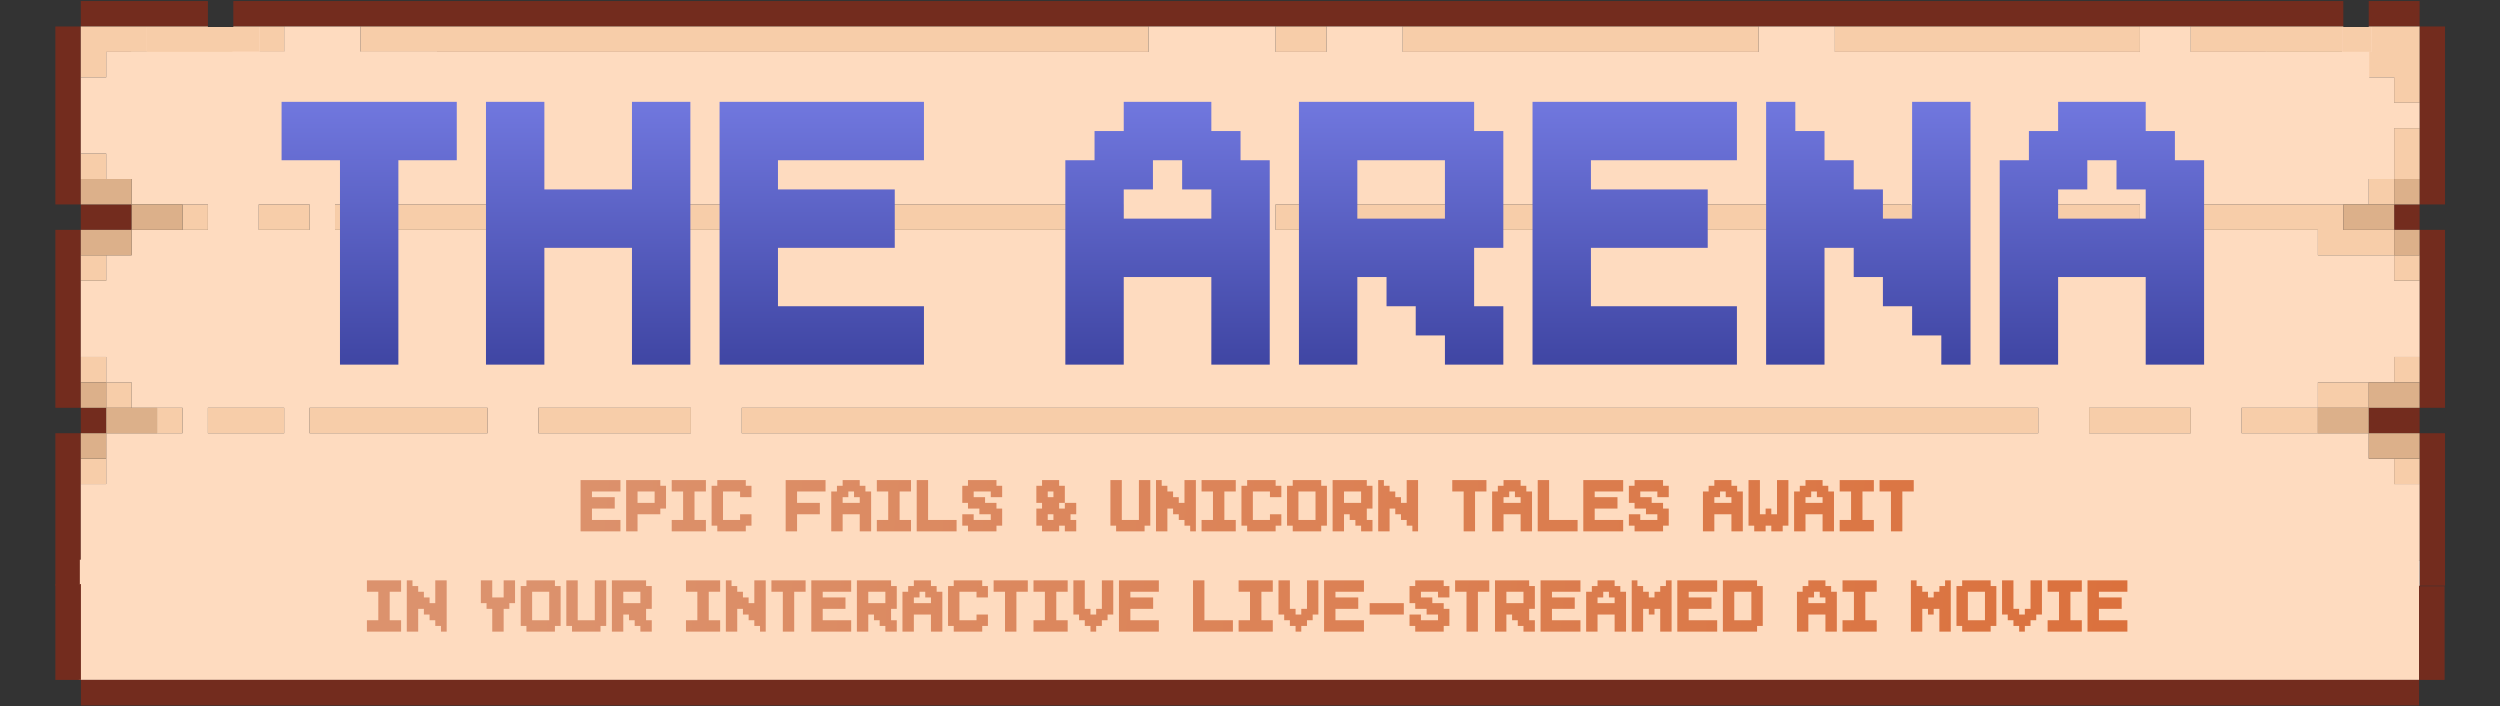
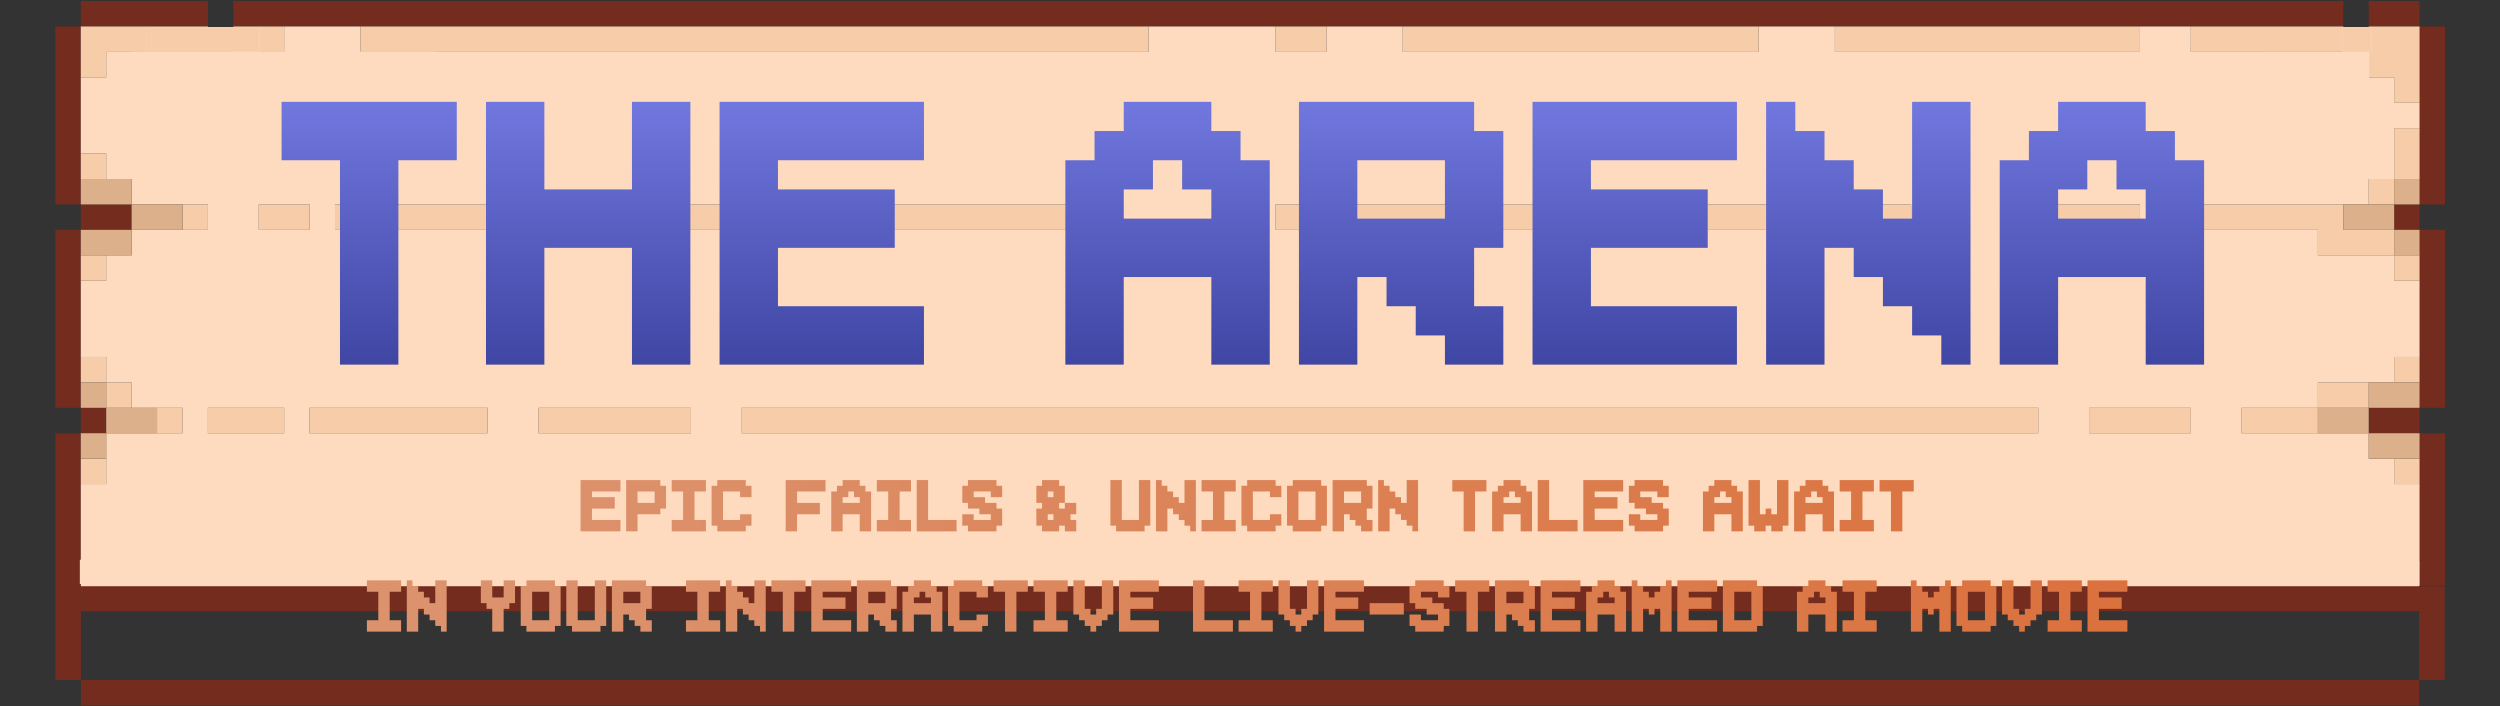
<svg xmlns="http://www.w3.org/2000/svg" width="1097" height="310" viewBox="0 0 1097 310" fill="none">
  <rect x="0" y="0" width="1097" height="310" fill="#333333" stroke="none" />
  <path d="M35.45 6.041H91.225ZM102.38 6.041H1028.25ZM1039.4 6.041H1061.71ZM24.295 17.196H35.45ZM1061.71 17.196H1072.87ZM24.295 28.351H35.45ZM1061.71 28.351H1072.87ZM24.295 39.506H35.45ZM1061.71 39.506H1072.87ZM24.295 50.661H35.45ZM1061.71 50.661H1072.87ZM24.295 61.816H35.45ZM1061.71 61.816H1072.87ZM24.295 72.971H35.45ZM1061.71 72.971H1072.87ZM24.295 84.126H35.45ZM1061.71 84.126H1072.87ZM35.45 95.281H57.76ZM1050.56 95.281H1061.71ZM24.295 106.436H35.45ZM1061.71 106.436H1072.87ZM24.295 117.591H35.45ZM1061.71 117.591H1072.87ZM24.295 128.746H35.45ZM1061.71 128.746H1072.87ZM24.295 139.901H35.45ZM1061.71 139.901H1072.87ZM24.295 151.056H35.45ZM1061.71 151.056H1072.87ZM24.295 162.211H35.45ZM1061.71 162.211H1072.87ZM24.295 173.366H35.45ZM1061.71 173.366H1072.87ZM35.45 184.521H46.605ZM1039.4 184.521H1061.71ZM24.295 195.676H35.45ZM1061.71 195.676H1072.87ZM24.295 206.831H35.45ZM1061.71 206.831H1072.87ZM24.295 217.986H35.45ZM1061.71 217.986H1072.87ZM24.295 229.141H35.45ZM1061.71 229.141H1072.87ZM24.295 240.297H35.45ZM1061.71 240.297H1072.87ZM24.295 251.452H35.45ZM1061.71 251.452H1072.87ZM35.45 262.607H1061.71Z" fill="black" />
  <path d="M35.45 6.041H91.225M102.38 6.041H1028.25M1039.4 6.041H1061.71M24.295 17.196H35.45M1061.71 17.196H1072.87M24.295 28.351H35.45M1061.71 28.351H1072.87M24.295 39.506H35.45M1061.71 39.506H1072.87M24.295 50.661H35.45M1061.71 50.661H1072.87M24.295 61.816H35.45M1061.71 61.816H1072.87M24.295 72.971H35.45M1061.71 72.971H1072.87M24.295 84.126H35.45M1061.71 84.126H1072.87M35.45 95.281H57.76M1050.56 95.281H1061.71M24.295 106.436H35.45M1061.71 106.436H1072.87M24.295 117.591H35.45M1061.71 117.591H1072.87M24.295 128.746H35.45M1061.71 128.746H1072.87M24.295 139.901H35.45M1061.71 139.901H1072.87M24.295 151.056H35.45M1061.71 151.056H1072.87M24.295 162.211H35.45M1061.71 162.211H1072.87M24.295 173.366H35.45M1061.71 173.366H1072.87M35.45 184.521H46.605M1039.4 184.521H1061.71M24.295 195.676H35.45M1061.71 195.676H1072.87M24.295 206.831H35.45M1061.71 206.831H1072.87M24.295 217.986H35.45M1061.71 217.986H1072.87M24.295 229.141H35.45M1061.71 229.141H1072.87M24.295 240.297H35.45M1061.71 240.297H1072.87M24.295 251.452H35.45M1061.71 251.452H1072.87M35.45 262.607H1061.71" stroke="#732C1E" stroke-width="11.155" />
  <path d="M35.45 17.197H91.225ZM102.381 17.197H124.691ZM158.156 17.197H503.961ZM559.736 17.197H582.047ZM615.512 17.197H771.682ZM805.147 17.197H939.007ZM961.317 17.197H1028.25ZM1039.4 17.197H1061.71ZM35.45 28.352H46.605ZM1039.4 28.352H1061.71ZM1050.56 39.507H1061.71ZM1050.56 61.817H1061.71ZM35.45 72.972H46.605ZM1050.56 72.972H1061.71ZM1039.4 84.127H1050.56ZM80.07 95.282H91.225ZM113.536 95.282H135.846ZM147.001 95.282H213.931ZM236.241 95.282H258.551ZM269.706 95.282H492.806ZM559.736 95.282H838.612ZM849.767 95.282H860.922ZM894.387 95.282H939.007ZM950.162 95.282H1028.25ZM1017.09 106.437H1050.56ZM35.45 117.592H46.605ZM1050.56 117.592H1061.71ZM35.45 162.213H46.605ZM1050.56 162.213H1061.71ZM46.605 173.368H57.76ZM1017.09 173.368H1039.4ZM68.915 184.523H80.07ZM91.225 184.523H124.691ZM135.846 184.523H213.931ZM236.241 184.523H303.171ZM325.481 184.523H894.387ZM916.697 184.523H961.317ZM983.627 184.523H1017.09ZM35.45 206.833H46.605ZM1050.56 206.833H1061.71Z" fill="black" />
  <path d="M35.45 17.197H91.225M102.381 17.197H124.691M158.156 17.197H503.961M559.736 17.197H582.047M615.512 17.197H771.682M805.147 17.197H939.007M961.317 17.197H1028.25M1039.4 17.197H1061.71M35.45 28.352H46.605M1039.4 28.352H1061.71M1050.56 39.507H1061.71M1050.56 61.817H1061.71M35.45 72.972H46.605M1050.56 72.972H1061.71M1039.4 84.127H1050.56M80.07 95.282H91.225M113.536 95.282H135.846M147.001 95.282H213.931M236.241 95.282H258.551M269.706 95.282H492.806M559.736 95.282H838.612M849.767 95.282H860.922M894.387 95.282H939.007M950.162 95.282H1028.25M1017.09 106.437H1050.56M35.45 117.592H46.605M1050.56 117.592H1061.71M35.45 162.213H46.605M1050.56 162.213H1061.71M46.605 173.368H57.76M1017.09 173.368H1039.4M68.915 184.523H80.07M91.225 184.523H124.691M135.846 184.523H213.931M236.241 184.523H303.171M325.481 184.523H894.387M916.697 184.523H961.317M983.627 184.523H1017.09M35.45 206.833H46.605M1050.56 206.833H1061.71" stroke="#F7CDA9" stroke-width="11.155" />
  <path d="M124.691 17.197H158.156ZM503.961 17.197H559.736ZM582.046 17.197H615.512ZM771.682 17.197H805.147ZM939.007 17.197H961.317ZM46.605 28.352H57.76ZM102.381 28.352H994.782ZM35.45 39.507H68.915ZM91.225 39.507H1005.94ZM1028.25 39.507H1050.56ZM35.45 50.662H1061.71ZM35.45 61.817H1050.56ZM46.605 72.972H1050.56ZM57.76 84.127H1039.4ZM91.225 95.282H113.536ZM135.846 95.282H147.001ZM213.931 95.282H236.241ZM258.551 95.282H269.706ZM492.806 95.282H559.736ZM838.612 95.282H849.767ZM860.922 95.282H894.387ZM939.007 95.282H950.162ZM57.76 106.437H1017.09ZM46.605 117.592H1050.56ZM35.45 128.747H1061.71ZM35.45 139.903H1061.71ZM35.45 151.058H1061.71ZM46.605 162.213H1050.56ZM57.76 173.368H1017.09ZM80.07 184.523H91.225ZM124.691 184.523H135.846ZM213.931 184.523H236.241ZM303.171 184.523H325.481ZM894.387 184.523H916.697ZM961.317 184.523H983.627ZM46.605 195.678H1039.4ZM46.605 206.833H1050.56ZM35.45 217.988H1061.71ZM35.45 229.143H1061.71ZM35.45 240.298H1061.71Z" fill="black" />
  <path d="M124.691 17.197H158.156M503.961 17.197H559.736M582.046 17.197H615.512M771.682 17.197H805.147M939.007 17.197H961.317M46.605 28.352H57.76M102.381 28.352H994.782M35.45 39.507H68.915M91.225 39.507H1005.94M1028.25 39.507H1050.56M35.45 50.662H1061.71M35.45 61.817H1050.56M46.605 72.972H1050.56M57.76 84.127H1039.4M91.225 95.282H113.536M135.846 95.282H147.001M213.931 95.282H236.241M258.551 95.282H269.706M492.806 95.282H559.736M838.612 95.282H849.767M860.922 95.282H894.387M939.007 95.282H950.162M57.76 106.437H1017.09M46.605 117.592H1050.56M35.45 128.747H1061.71M35.45 139.903H1061.71M35.45 151.058H1061.71M46.605 162.213H1050.56M57.76 173.368H1017.09M80.07 184.523H91.225M124.691 184.523H135.846M213.931 184.523H236.241M303.171 184.523H325.481M894.387 184.523H916.697M961.317 184.523H983.627M46.605 195.678H1039.4M46.605 206.833H1050.56M35.45 217.988H1061.71M35.45 229.143H1061.71M35.45 240.298H1061.71" stroke="#FEDBBF" stroke-width="11.155" />
  <path d="M35.45 84.127H57.76ZM1050.56 84.127H1061.71ZM57.76 95.282H80.07ZM1028.25 95.282H1050.56ZM35.45 106.437H57.76ZM1050.56 106.437H1061.71ZM35.45 173.367H46.605ZM1039.4 173.367H1061.71ZM46.605 184.522H68.915ZM1017.09 184.522H1039.4ZM35.45 195.677H46.605ZM1039.4 195.677H1061.71Z" fill="black" />
  <path d="M35.45 84.127H57.76M1050.56 84.127H1061.71M57.76 95.282H80.07M1028.25 95.282H1050.56M35.45 106.437H57.76M1050.56 106.437H1061.71M35.45 173.367H46.605M1039.4 173.367H1061.71M46.605 184.522H68.915M1017.09 184.522H1039.4M35.45 195.677H46.605M1039.4 195.677H1061.71" stroke="#DCB08A" stroke-width="11.155" />
  <path d="M35.45 251.453H1061.71Z" fill="black" />
  <path d="M35.45 251.453H1061.71" stroke="#FFF3E6" stroke-width="11.155" />
  <rect x="35.033" y="245.604" width="1026.37" height="11.633" fill="#FEDBBF" />
  <rect x="57.556" y="22.754" width="45.401" height="10.857" fill="#FEDBBF" />
  <rect x="57.556" y="22.754" width="45.401" height="10.857" fill="#FEDBBF" />
  <rect x="57.556" y="22.754" width="45.401" height="10.857" fill="#FEDBBF" />
  <rect x="55.581" y="32.625" width="49.349" height="12.831" fill="#FEDBBF" />
  <rect x="55.581" y="32.625" width="49.349" height="12.831" fill="#FEDBBF" />
  <rect x="55.581" y="32.625" width="49.349" height="12.831" fill="#FEDBBF" />
  <rect x="64.464" y="11.898" width="49.349" height="10.857" fill="#FEDBBF" />
  <rect x="64.464" y="11.898" width="49.349" height="10.857" fill="#FEDBBF" />
  <rect x="64.464" y="11.898" width="49.349" height="10.857" fill="#F7CDA9" />
  <rect x="101.97" y="22.756" width="45.401" height="10.857" fill="#FEDBBF" />
  <rect x="101.97" y="22.756" width="45.401" height="10.857" fill="#FEDBBF" />
  <rect x="101.97" y="22.756" width="45.401" height="10.857" fill="#FEDBBF" />
  <rect x="146.384" y="22.756" width="45.401" height="10.857" fill="#FEDBBF" />
  <rect x="146.384" y="22.756" width="45.401" height="10.857" fill="#FEDBBF" />
  <rect x="146.384" y="22.756" width="45.401" height="10.857" fill="#FEDBBF" />
  <rect x="1027.76" y="11.896" width="12.831" height="10.857" fill="#FEDBBF" />
  <rect x="1027.76" y="11.896" width="12.831" height="10.857" fill="#FEDBBF" />
  <rect x="1027.76" y="11.896" width="12.831" height="10.857" fill="#F7CDA9" />
  <rect x="994.206" y="22.752" width="45.401" height="23.688" fill="#FEDBBF" />
  <path d="M161.996 160H149.183V147.188V134.375V121.562V108.75V95.938V83.125V70.312H136.371H123.558V57.5V44.688H136.371H149.183H161.996H174.808H187.621H200.433V57.5V70.312H187.621H174.808V83.125V95.938V108.75V121.562V134.375V147.188V160H161.996ZM290.121 160H277.308V147.188V134.375V121.562V108.75H264.496H251.683H238.871V121.562V134.375V147.188V160H226.058H213.246V147.188V134.375V121.562V108.75V95.938V83.125V70.312V57.5V44.688H226.058H238.871V57.5V70.312V83.125H251.683H264.496H277.308V70.312V57.5V44.688H290.121H302.933V57.5V70.312V83.125V95.938V108.75V121.562V134.375V147.188V160H290.121ZM392.621 160H379.808H366.996H354.183H341.371H328.558H315.746V147.188V134.375V121.562V108.75V95.938V83.125V70.312V57.5V44.688H328.558H341.371H354.183H366.996H379.808H392.621H405.433V57.5V70.312H392.621H379.808H366.996H354.183H341.371V83.125H354.183H366.996H379.808H392.621V95.938V108.75H379.808H366.996H354.183H341.371V121.562V134.375H354.183H366.996H379.808H392.621H405.433V147.188V160H392.621Z" fill="url(#paint0_linear_724_983)" />
  <path d="M544.348 160H531.536V147.188V134.375V121.562H518.723H505.911H493.098V134.375V147.188V160H480.286H467.473V147.188V134.375V121.562V108.75V95.938V83.125V70.312H480.286V57.5H493.098V44.688H505.911H518.723H531.536V57.5H544.348V70.312H557.161V83.125V95.938V108.75V121.562V134.375V147.188V160H544.348ZM518.723 95.938H531.536V83.125H518.723V70.312H505.911V83.125H493.098V95.938H505.911H518.723ZM646.848 160H634.036V147.188H621.223V134.375H608.411V121.562H595.598V134.375V147.188V160H582.786H569.973V147.188V134.375V121.562V108.75V95.938V83.125V70.312V57.5V44.688H582.786H595.598H608.411H621.223H634.036H646.848V57.5H659.661V70.312V83.125V95.938V108.75H646.848V121.562V134.375H659.661V147.188V160H646.848ZM621.223 95.938H634.036V83.125V70.312H621.223H608.411H595.598V83.125V95.938H608.411H621.223ZM749.348 160H736.536H723.723H710.911H698.098H685.286H672.473V147.188V134.375V121.562V108.75V95.938V83.125V70.312V57.5V44.688H685.286H698.098H710.911H723.723H736.536H749.348H762.161V57.5V70.312H749.348H736.536H723.723H710.911H698.098V83.125H710.911H723.723H736.536H749.348V95.938V108.75H736.536H723.723H710.911H698.098V121.562V134.375H710.911H723.723H736.536H749.348H762.161V147.188V160H749.348ZM851.848 160V147.188H839.036V134.375H826.223V121.562H813.411V108.75H800.598V121.562V134.375V147.188V160H787.786H774.973V147.188V134.375V121.562V108.75V95.938V83.125V70.312V57.5V44.688H787.786V57.5H800.598V70.312H813.411V83.125H826.223V95.938H839.036V83.125V70.312V57.5V44.688H851.848H864.661V57.5V70.312V83.125V95.938V108.75V121.562V134.375V147.188V160H851.848ZM954.348 160H941.536V147.188V134.375V121.562H928.723H915.911H903.098V134.375V147.188V160H890.286H877.473V147.188V134.375V121.562V108.75V95.938V83.125V70.312H890.286V57.5H903.098V44.688H915.911H928.723H941.536V57.5H954.348V70.312H967.161V83.125V95.938V108.75V121.562V134.375V147.188V160H954.348ZM928.723 95.938H941.536V83.125H928.723V70.312H915.911V83.125H903.098V95.938H915.911H928.723Z" fill="url(#paint1_linear_724_983)" />
-   <rect x="34.573" y="256.291" width="1026.92" height="42.049" fill="#FEDBBF" />
  <path d="M269.75 233.16H267.25H264.75H262.25H259.75H257.25H254.75V230.66V228.16V225.66V223.16V220.66V218.16V215.66V213.16V210.66H257.25H259.75H262.25H264.75H267.25H269.75H272.25V213.16V215.66H269.75H267.25H264.75H262.25H259.75V218.16H262.25H264.75H267.25H269.75V220.66V223.16H267.25H264.75H262.25H259.75V225.66V228.16H262.25H264.75H267.25H269.75H272.25V230.66V233.16H269.75ZM277.25 233.16H274.75V230.66V228.16V225.66V223.16V220.66V218.16V215.66V213.16V210.66H277.25H279.75H282.25H284.75H287.25H289.75V213.16H292.25V215.66V218.16V220.66V223.16H289.75V225.66H287.25H284.75H282.25H279.75V228.16V230.66V233.16H277.25ZM284.75 220.66H287.25V218.16V215.66H284.75H282.25H279.75V218.16V220.66H282.25H284.75ZM307.25 233.16H304.75H302.25H299.75H297.25H294.75V230.66V228.16H297.25H299.75V225.66V223.16V220.66V218.16V215.66H297.25H294.75V213.16V210.66H297.25H299.75H302.25H304.75H307.25H309.75V213.16V215.66H307.25H304.75V218.16V220.66V223.16V225.66V228.16H307.25H309.75V230.66V233.16H307.25ZM324.75 233.16H322.25H319.75H317.25H314.75V230.66H312.25V228.16V225.66V223.16V220.66V218.16V215.66V213.16H314.75V210.66H317.25H319.75H322.25H324.75H327.25V213.16H329.75V215.66V218.16H327.25H324.75V215.66H322.25H319.75H317.25V218.16V220.66V223.16V225.66V228.16H319.75H322.25H324.75V225.66H327.25H329.75V228.16V230.66H327.25V233.16H324.75ZM347.25 233.16H344.75V230.66V228.16V225.66V223.16V220.66V218.16V215.66V213.16V210.66H347.25H349.75H352.25H354.75H357.25H359.75H362.25V213.16V215.66H359.75H357.25H354.75H352.25H349.75V218.16V220.66H352.25H354.75H357.25H359.75V223.16V225.66H357.25H354.75H352.25H349.75V228.16V230.66V233.16H347.25ZM379.75 233.16H377.25V230.66V228.16V225.66H374.75H372.25H369.75V228.16V230.66V233.16H367.25H364.75V230.66V228.16V225.66V223.16V220.66V218.16V215.66H367.25V213.16H369.75V210.66H372.25H374.75H377.25V213.16H379.75V215.66H382.25V218.16V220.66V223.16V225.66V228.16V230.66V233.16H379.75ZM374.75 220.66H377.25V218.16H374.75V215.66H372.25V218.16H369.75V220.66H372.25H374.75ZM397.25 233.16H394.75H392.25H389.75H387.25H384.75V230.66V228.16H387.25H389.75V225.66V223.16V220.66V218.16V215.66H387.25H384.75V213.16V210.66H387.25H389.75H392.25H394.75H397.25H399.75V213.16V215.66H397.25H394.75V218.16V220.66V223.16V225.66V228.16H397.25H399.75V230.66V233.16H397.25ZM417.25 233.16H414.75H412.25H409.75H407.25H404.75H402.25V230.66V228.16V225.66V223.16V220.66V218.16V215.66V213.16V210.66H404.75H407.25V213.16V215.66V218.16V220.66V223.16V225.66V228.16H409.75H412.25H414.75H417.25H419.75V230.66V233.16H417.25ZM434.75 233.16H432.25H429.75H427.25H424.75V230.66H422.25V228.16V225.66H424.75H427.25V228.16H429.75H432.25H434.75V225.66H432.25H429.75V223.16H427.25H424.75V220.66H422.25V218.16V215.66V213.16H424.75V210.66H427.25H429.75H432.25H434.75H437.25V213.16H439.75V215.66V218.16H437.25H434.75V215.66H432.25H429.75H427.25V218.16H429.75H432.25V220.66H434.75H437.25V223.16H439.75V225.66V228.16V230.66H437.25V233.16H434.75ZM469.75 233.16H467.25V230.66H464.75V233.16H462.25H459.75H457.25V230.66H454.75V228.16V225.66V223.16H457.25V220.66H454.75V218.16V215.66V213.16H457.25V210.66H459.75H462.25H464.75V213.16H467.25V215.66V218.16V220.66H464.75V223.16H467.25V220.66H469.75H472.25V223.16V225.66H469.75V228.16H472.25V230.66V233.16H469.75ZM462.25 228.16V225.66H459.75V228.16H462.25ZM462.25 218.16V215.66H459.75V218.16H462.25ZM499.75 233.16H497.25H494.75H492.25H489.75V230.66H487.25V228.16V225.66V223.16V220.66V218.16V215.66V213.16V210.66H489.75H492.25V213.16V215.66V218.16V220.66V223.16V225.66V228.16H494.75H497.25H499.75V225.66V223.16V220.66V218.16V215.66V213.16V210.66H502.25H504.75V213.16V215.66V218.16V220.66V223.16V225.66V228.16V230.66H502.25V233.16H499.75ZM522.25 233.16V230.66H519.75V228.16H517.25V225.66H514.75V223.16H512.25V225.66V228.16V230.66V233.16H509.75H507.25V230.66V228.16V225.66V223.16V220.66V218.16V215.66V213.16V210.66H509.75V213.16H512.25V215.66H514.75V218.16H517.25V220.66H519.75V218.16V215.66V213.16V210.66H522.25H524.75V213.16V215.66V218.16V220.66V223.16V225.66V228.16V230.66V233.16H522.25ZM539.75 233.16H537.25H534.75H532.25H529.75H527.25V230.66V228.16H529.75H532.25V225.66V223.16V220.66V218.16V215.66H529.75H527.25V213.16V210.66H529.75H532.25H534.75H537.25H539.75H542.25V213.16V215.66H539.75H537.25V218.16V220.66V223.16V225.66V228.16H539.75H542.25V230.66V233.16H539.75ZM557.25 233.16H554.75H552.25H549.75H547.25V230.66H544.75V228.16V225.66V223.16V220.66V218.16V215.66V213.16H547.25V210.66H549.75H552.25H554.75H557.25H559.75V213.16H562.25V215.66V218.16H559.75H557.25V215.66H554.75H552.25H549.75V218.16V220.66V223.16V225.66V228.16H552.25H554.75H557.25V225.66H559.75H562.25V228.16V230.66H559.75V233.16H557.25ZM577.25 233.16H574.75H572.25H569.75H567.25V230.66H564.75V228.16V225.66V223.16V220.66V218.16V215.66V213.16H567.25V210.66H569.75H572.25H574.75H577.25H579.75V213.16H582.25V215.66V218.16V220.66V223.16V225.66V228.16V230.66H579.75V233.16H577.25ZM574.75 228.16H577.25V225.66V223.16V220.66V218.16V215.66H574.75H572.25H569.75V218.16V220.66V223.16V225.66V228.16H572.25H574.75ZM599.75 233.16H597.25V230.66H594.75V228.16H592.25V225.66H589.75V228.16V230.66V233.16H587.25H584.75V230.66V228.16V225.66V223.16V220.66V218.16V215.66V213.16V210.66H587.25H589.75H592.25H594.75H597.25H599.75V213.16H602.25V215.66V218.16V220.66V223.16H599.75V225.66V228.16H602.25V230.66V233.16H599.75ZM594.75 220.66H597.25V218.16V215.66H594.75H592.25H589.75V218.16V220.66H592.25H594.75ZM619.75 233.16V230.66H617.25V228.16H614.75V225.66H612.25V223.16H609.75V225.66V228.16V230.66V233.16H607.25H604.75V230.66V228.16V225.66V223.16V220.66V218.16V215.66V213.16V210.66H607.25V213.16H609.75V215.66H612.25V218.16H614.75V220.66H617.25V218.16V215.66V213.16V210.66H619.75H622.25V213.16V215.66V218.16V220.66V223.16V225.66V228.16V230.66V233.16H619.75ZM644.75 233.16H642.25V230.66V228.16V225.66V223.16V220.66V218.16V215.66H639.75H637.25V213.16V210.66H639.75H642.25H644.75H647.25H649.75H652.25V213.16V215.66H649.75H647.25V218.16V220.66V223.16V225.66V228.16V230.66V233.16H644.75ZM669.75 233.16H667.25V230.66V228.16V225.66H664.75H662.25H659.75V228.16V230.66V233.16H657.25H654.75V230.66V228.16V225.66V223.16V220.66V218.16V215.66H657.25V213.16H659.75V210.66H662.25H664.75H667.25V213.16H669.75V215.66H672.25V218.16V220.66V223.16V225.66V228.16V230.66V233.16H669.75ZM664.75 220.66H667.25V218.16H664.75V215.66H662.25V218.16H659.75V220.66H662.25H664.75ZM689.75 233.16H687.25H684.75H682.25H679.75H677.25H674.75V230.66V228.16V225.66V223.16V220.66V218.16V215.66V213.16V210.66H677.25H679.75V213.16V215.66V218.16V220.66V223.16V225.66V228.16H682.25H684.75H687.25H689.75H692.25V230.66V233.16H689.75ZM709.75 233.16H707.25H704.75H702.25H699.75H697.25H694.75V230.66V228.16V225.66V223.16V220.66V218.16V215.66V213.16V210.66H697.25H699.75H702.25H704.75H707.25H709.75H712.25V213.16V215.66H709.75H707.25H704.75H702.25H699.75V218.16H702.25H704.75H707.25H709.75V220.66V223.16H707.25H704.75H702.25H699.75V225.66V228.16H702.25H704.75H707.25H709.75H712.25V230.66V233.16H709.75ZM727.25 233.16H724.75H722.25H719.75H717.25V230.66H714.75V228.16V225.66H717.25H719.75V228.16H722.25H724.75H727.25V225.66H724.75H722.25V223.16H719.75H717.25V220.66H714.75V218.16V215.66V213.16H717.25V210.66H719.75H722.25H724.75H727.25H729.75V213.16H732.25V215.66V218.16H729.75H727.25V215.66H724.75H722.25H719.75V218.16H722.25H724.75V220.66H727.25H729.75V223.16H732.25V225.66V228.16V230.66H729.75V233.16H727.25ZM762.25 233.16H759.75V230.66V228.16V225.66H757.25H754.75H752.25V228.16V230.66V233.16H749.75H747.25V230.66V228.16V225.66V223.16V220.66V218.16V215.66H749.75V213.16H752.25V210.66H754.75H757.25H759.75V213.16H762.25V215.66H764.75V218.16V220.66V223.16V225.66V228.16V230.66V233.16H762.25ZM757.25 220.66H759.75V218.16H757.25V215.66H754.75V218.16H752.25V220.66H754.75H757.25ZM779.75 233.16H777.25V230.66H774.75V233.16H772.25H769.75V230.66H767.25V228.16V225.66V223.16V220.66V218.16V215.66V213.16V210.66H769.75H772.25V213.16V215.66V218.16V220.66V223.16V225.66H774.75V223.16H777.25V225.66H779.75V223.16V220.66V218.16V215.66V213.16V210.66H782.25H784.75V213.16V215.66V218.16V220.66V223.16V225.66V228.16V230.66H782.25V233.16H779.75ZM802.25 233.16H799.75V230.66V228.16V225.66H797.25H794.75H792.25V228.16V230.66V233.16H789.75H787.25V230.66V228.16V225.66V223.16V220.66V218.16V215.66H789.75V213.16H792.25V210.66H794.75H797.25H799.75V213.16H802.25V215.66H804.75V218.16V220.66V223.16V225.66V228.16V230.66V233.16H802.25ZM797.25 220.66H799.75V218.16H797.25V215.66H794.75V218.16H792.25V220.66H794.75H797.25ZM819.75 233.16H817.25H814.75H812.25H809.75H807.25V230.66V228.16H809.75H812.25V225.66V223.16V220.66V218.16V215.66H809.75H807.25V213.16V210.66H809.75H812.25H814.75H817.25H819.75H822.25V213.16V215.66H819.75H817.25V218.16V220.66V223.16V225.66V228.16H819.75H822.25V230.66V233.16H819.75ZM832.25 233.16H829.75V230.66V228.16V225.66V223.16V220.66V218.16V215.66H827.25H824.75V213.16V210.66H827.25H829.75H832.25H834.75H837.25H839.75V213.16V215.66H837.25H834.75V218.16V220.66V223.16V225.66V228.16V230.66V233.16H832.25ZM173.5 277.16H171H168.5H166H163.5H161V274.66V272.16H163.5H166V269.66V267.16V264.66V262.16V259.66H163.5H161V257.16V254.66H163.5H166H168.5H171H173.5H176V257.16V259.66H173.5H171V262.16V264.66V267.16V269.66V272.16H173.5H176V274.66V277.16H173.5ZM193.5 277.16V274.66H191V272.16H188.5V269.66H186V267.16H183.5V269.66V272.16V274.66V277.16H181H178.5V274.66V272.16V269.66V267.16V264.66V262.16V259.66V257.16V254.66H181V257.16H183.5V259.66H186V262.16H188.5V264.66H191V262.16V259.66V257.16V254.66H193.5H196V257.16V259.66V262.16V264.66V267.16V269.66V272.16V274.66V277.16H193.5ZM218.5 277.16H216V274.66V272.16V269.66V267.16H213.5V264.66H211V262.16V259.66V257.16V254.66H213.5H216V257.16V259.66V262.16H218.5H221V259.66V257.16V254.66H223.5H226V257.16V259.66V262.16V264.66H223.5V267.16H221V269.66V272.16V274.66V277.16H218.5ZM241 277.16H238.5H236H233.5H231V274.66H228.5V272.16V269.66V267.16V264.66V262.16V259.66V257.16H231V254.66H233.5H236H238.5H241H243.5V257.16H246V259.66V262.16V264.66V267.16V269.66V272.16V274.66H243.5V277.16H241ZM238.5 272.16H241V269.66V267.16V264.66V262.16V259.66H238.5H236H233.5V262.16V264.66V267.16V269.66V272.16H236H238.5ZM261 277.16H258.5H256H253.5H251V274.66H248.5V272.16V269.66V267.16V264.66V262.16V259.66V257.16V254.66H251H253.5V257.16V259.66V262.16V264.66V267.16V269.66V272.16H256H258.5H261V269.66V267.16V264.66V262.16V259.66V257.16V254.66H263.5H266V257.16V259.66V262.16V264.66V267.16V269.66V272.16V274.66H263.5V277.16H261ZM283.5 277.16H281V274.66H278.5V272.16H276V269.66H273.5V272.16V274.66V277.16H271H268.5V274.66V272.16V269.66V267.16V264.66V262.16V259.66V257.16V254.66H271H273.5H276H278.5H281H283.5V257.16H286V259.66V262.16V264.66V267.16H283.5V269.66V272.16H286V274.66V277.16H283.5ZM278.5 264.66H281V262.16V259.66H278.5H276H273.5V262.16V264.66H276H278.5ZM313.5 277.16H311H308.5H306H303.5H301V274.66V272.16H303.5H306V269.66V267.16V264.66V262.16V259.66H303.5H301V257.16V254.66H303.5H306H308.5H311H313.5H316V257.16V259.66H313.5H311V262.16V264.66V267.16V269.66V272.16H313.5H316V274.66V277.16H313.5ZM333.5 277.16V274.66H331V272.16H328.5V269.66H326V267.16H323.5V269.66V272.16V274.66V277.16H321H318.5V274.66V272.16V269.66V267.16V264.66V262.16V259.66V257.16V254.66H321V257.16H323.5V259.66H326V262.16H328.5V264.66H331V262.16V259.66V257.16V254.66H333.5H336V257.16V259.66V262.16V264.66V267.16V269.66V272.16V274.66V277.16H333.5ZM346 277.16H343.5V274.66V272.16V269.66V267.16V264.66V262.16V259.66H341H338.5V257.16V254.66H341H343.5H346H348.5H351H353.5V257.16V259.66H351H348.5V262.16V264.66V267.16V269.66V272.16V274.66V277.16H346ZM371 277.16H368.5H366H363.5H361H358.5H356V274.66V272.16V269.66V267.16V264.66V262.16V259.66V257.16V254.66H358.5H361H363.5H366H368.5H371H373.5V257.16V259.66H371H368.5H366H363.5H361V262.16H363.5H366H368.5H371V264.66V267.16H368.5H366H363.5H361V269.66V272.16H363.5H366H368.5H371H373.5V274.66V277.16H371ZM391 277.16H388.5V274.66H386V272.16H383.5V269.66H381V272.16V274.66V277.16H378.5H376V274.66V272.16V269.66V267.16V264.66V262.16V259.66V257.16V254.66H378.5H381H383.5H386H388.5H391V257.16H393.5V259.66V262.16V264.66V267.16H391V269.66V272.16H393.5V274.66V277.16H391ZM386 264.66H388.5V262.16V259.66H386H383.5H381V262.16V264.66H383.5H386ZM411 277.16H408.5V274.66V272.16V269.66H406H403.5H401V272.16V274.66V277.16H398.5H396V274.66V272.16V269.66V267.16V264.66V262.16V259.66H398.5V257.16H401V254.66H403.5H406H408.5V257.16H411V259.66H413.5V262.16V264.66V267.16V269.66V272.16V274.66V277.16H411ZM406 264.66H408.5V262.16H406V259.66H403.5V262.16H401V264.66H403.5H406ZM428.5 277.16H426H423.5H421H418.5V274.66H416V272.16V269.66V267.16V264.66V262.16V259.66V257.16H418.5V254.66H421H423.5H426H428.5H431V257.16H433.5V259.66V262.16H431H428.5V259.66H426H423.5H421V262.16V264.66V267.16V269.66V272.16H423.5H426H428.5V269.66H431H433.5V272.16V274.66H431V277.16H428.5ZM443.5 277.16H441V274.66V272.16V269.66V267.16V264.66V262.16V259.66H438.5H436V257.16V254.66H438.5H441H443.5H446H448.5H451V257.16V259.66H448.5H446V262.16V264.66V267.16V269.66V272.16V274.66V277.16H443.5ZM466 277.16H463.5H461H458.5H456H453.5V274.66V272.16H456H458.5V269.66V267.16V264.66V262.16V259.66H456H453.5V257.16V254.66H456H458.5H461H463.5H466H468.5V257.16V259.66H466H463.5V262.16V264.66V267.16V269.66V272.16H466H468.5V274.66V277.16H466ZM478.5 277.16V274.66H476V272.16H473.5V269.66H471V267.16V264.66V262.16V259.66V257.16V254.66H473.5H476V257.16V259.66V262.16V264.66V267.16H478.5V269.66H481V267.16H483.5V264.66V262.16V259.66V257.16V254.66H486H488.5V257.16V259.66V262.16V264.66V267.16V269.66H486V272.16H483.5V274.66H481V277.16H478.5ZM506 277.16H503.5H501H498.5H496H493.5H491V274.66V272.16V269.66V267.16V264.66V262.16V259.66V257.16V254.66H493.5H496H498.5H501H503.5H506H508.5V257.16V259.66H506H503.5H501H498.5H496V262.16H498.5H501H503.5H506V264.66V267.16H503.5H501H498.5H496V269.66V272.16H498.5H501H503.5H506H508.5V274.66V277.16H506ZM538.5 277.16H536H533.5H531H528.5H526H523.5V274.66V272.16V269.66V267.16V264.66V262.16V259.66V257.16V254.66H526H528.5V257.16V259.66V262.16V264.66V267.16V269.66V272.16H531H533.5H536H538.5H541V274.66V277.16H538.5ZM556 277.16H553.5H551H548.5H546H543.5V274.66V272.16H546H548.5V269.66V267.16V264.66V262.16V259.66H546H543.5V257.16V254.66H546H548.5H551H553.5H556H558.5V257.16V259.66H556H553.5V262.16V264.66V267.16V269.66V272.16H556H558.5V274.66V277.16H556ZM568.5 277.16V274.66H566V272.16H563.5V269.66H561V267.16V264.66V262.16V259.66V257.16V254.66H563.5H566V257.16V259.66V262.16V264.66V267.16H568.5V269.66H571V267.16H573.5V264.66V262.16V259.66V257.16V254.66H576H578.5V257.16V259.66V262.16V264.66V267.16V269.66H576V272.16H573.5V274.66H571V277.16H568.5ZM596 277.16H593.5H591H588.5H586H583.5H581V274.66V272.16V269.66V267.16V264.66V262.16V259.66V257.16V254.66H583.5H586H588.5H591H593.5H596H598.5V257.16V259.66H596H593.5H591H588.5H586V262.16H588.5H591H593.5H596V264.66V267.16H593.5H591H588.5H586V269.66V272.16H588.5H591H593.5H596H598.5V274.66V277.16H596ZM613.5 269.66H611H608.5H606H603.5H601V267.16V264.66H603.5H606H608.5H611H613.5H616V267.16V269.66H613.5ZM631 277.16H628.5H626H623.5H621V274.66H618.5V272.16V269.66H621H623.5V272.16H626H628.5H631V269.66H628.5H626V267.16H623.5H621V264.66H618.5V262.16V259.66V257.16H621V254.66H623.5H626H628.5H631H633.5V257.16H636V259.66V262.16H633.5H631V259.66H628.5H626H623.5V262.16H626H628.5V264.66H631H633.5V267.16H636V269.66V272.16V274.66H633.5V277.16H631ZM646 277.16H643.5V274.66V272.16V269.66V267.16V264.66V262.16V259.66H641H638.5V257.16V254.66H641H643.5H646H648.5H651H653.5V257.16V259.66H651H648.5V262.16V264.66V267.16V269.66V272.16V274.66V277.16H646ZM671 277.16H668.5V274.66H666V272.16H663.5V269.66H661V272.16V274.66V277.16H658.5H656V274.66V272.16V269.66V267.16V264.66V262.16V259.66V257.16V254.66H658.5H661H663.5H666H668.5H671V257.16H673.5V259.66V262.16V264.66V267.16H671V269.66V272.16H673.5V274.66V277.16H671ZM666 264.66H668.5V262.16V259.66H666H663.5H661V262.16V264.66H663.5H666ZM691 277.16H688.5H686H683.5H681H678.5H676V274.66V272.16V269.66V267.16V264.66V262.16V259.66V257.16V254.66H678.5H681H683.5H686H688.5H691H693.5V257.16V259.66H691H688.5H686H683.5H681V262.16H683.5H686H688.5H691V264.66V267.16H688.5H686H683.5H681V269.66V272.16H683.5H686H688.5H691H693.5V274.66V277.16H691ZM711 277.16H708.5V274.66V272.16V269.66H706H703.5H701V272.16V274.66V277.16H698.5H696V274.66V272.16V269.66V267.16V264.66V262.16V259.66H698.5V257.16H701V254.66H703.5H706H708.5V257.16H711V259.66H713.5V262.16V264.66V267.16V269.66V272.16V274.66V277.16H711ZM706 264.66H708.5V262.16H706V259.66H703.5V262.16H701V264.66H703.5H706ZM723.5 269.66V267.16H721V269.66V272.16V274.66V277.16H718.5H716V274.66V272.16V269.66V267.16V264.66V262.16V259.66V257.16V254.66H718.5V257.16H721V259.66H723.5V262.16H726V259.66H728.5V257.16H731V254.66H733.5V257.16V259.66V262.16V264.66V267.16V269.66V272.16V274.66V277.16H731H728.5V274.66V272.16V269.66V267.16H726V269.66H723.5ZM751 277.16H748.5H746H743.5H741H738.5H736V274.66V272.16V269.66V267.16V264.66V262.16V259.66V257.16V254.66H738.5H741H743.5H746H748.5H751H753.5V257.16V259.66H751H748.5H746H743.5H741V262.16H743.5H746H748.5H751V264.66V267.16H748.5H746H743.5H741V269.66V272.16H743.5H746H748.5H751H753.5V274.66V277.16H751ZM768.5 277.16H766H763.5H761H758.5H756V274.66V272.16V269.66V267.16V264.66V262.16V259.66V257.16V254.66H758.5H761H763.5H766H768.5H771V257.16H773.5V259.66V262.16V264.66V267.16V269.66V272.16V274.66H771V277.16H768.5ZM766 272.16H768.5V269.66V267.16V264.66V262.16V259.66H766H763.5H761V262.16V264.66V267.16V269.66V272.16H763.5H766ZM803.5 277.16H801V274.66V272.16V269.66H798.5H796H793.5V272.16V274.66V277.16H791H788.5V274.66V272.16V269.66V267.16V264.66V262.16V259.66H791V257.16H793.5V254.66H796H798.5H801V257.16H803.5V259.66H806V262.16V264.66V267.16V269.66V272.16V274.66V277.16H803.5ZM798.5 264.66H801V262.16H798.5V259.66H796V262.16H793.5V264.66H796H798.5ZM821 277.16H818.5H816H813.5H811H808.5V274.66V272.16H811H813.5V269.66V267.16V264.66V262.16V259.66H811H808.5V257.16V254.66H811H813.5H816H818.5H821H823.5V257.16V259.66H821H818.5V262.16V264.66V267.16V269.66V272.16H821H823.5V274.66V277.16H821ZM846 269.66V267.16H843.5V269.66V272.16V274.66V277.16H841H838.5V274.66V272.16V269.66V267.16V264.66V262.16V259.66V257.16V254.66H841V257.16H843.5V259.66H846V262.16H848.5V259.66H851V257.16H853.5V254.66H856V257.16V259.66V262.16V264.66V267.16V269.66V272.16V274.66V277.16H853.5H851V274.66V272.16V269.66V267.16H848.5V269.66H846ZM871 277.16H868.5H866H863.5H861V274.66H858.5V272.16V269.66V267.16V264.66V262.16V259.66V257.16H861V254.66H863.5H866H868.5H871H873.5V257.16H876V259.66V262.16V264.66V267.16V269.66V272.16V274.66H873.5V277.16H871ZM868.5 272.16H871V269.66V267.16V264.66V262.16V259.66H868.5H866H863.5V262.16V264.66V267.16V269.66V272.16H866H868.5ZM886 277.16V274.66H883.5V272.16H881V269.66H878.5V267.16V264.66V262.16V259.66V257.16V254.66H881H883.5V257.16V259.66V262.16V264.66V267.16H886V269.66H888.5V267.16H891V264.66V262.16V259.66V257.16V254.66H893.5H896V257.16V259.66V262.16V264.66V267.16V269.66H893.5V272.16H891V274.66H888.5V277.16H886ZM911 277.16H908.5H906H903.5H901H898.5V274.66V272.16H901H903.5V269.66V267.16V264.66V262.16V259.66H901H898.5V257.16V254.66H901H903.5H906H908.5H911H913.5V257.16V259.66H911H908.5V262.16V264.66V267.16V269.66V272.16H911H913.5V274.66V277.16H911ZM931 277.16H928.5H926H923.5H921H918.5H916V274.66V272.16V269.66V267.16V264.66V262.16V259.66V257.16V254.66H918.5H921H923.5H926H928.5H931H933.5V257.16V259.66H931H928.5H926H923.5H921V262.16H923.5H926H928.5H931V264.66V267.16H928.5H926H923.5H921V269.66V272.16H923.5H926H928.5H931H933.5V274.66V277.16H931Z" fill="url(#paint2_linear_724_983)" />
  <rect x="24.295" y="256.291" width="11.213" height="42.049" fill="#732C1E" />
  <rect x="35.508" y="298.34" width="1025.98" height="11.213" fill="#732C1E" />
  <rect x="1061.49" y="257.227" width="11.213" height="41.114" fill="#732C1E" />
  <defs>
    <linearGradient id="paint0_linear_724_983" x1="270.902" y1="-3" x2="270.902" y2="200.757" gradientUnits="userSpaceOnUse">
      <stop stop-color="#858CF7" />
      <stop offset="1" stop-color="#2E348E" />
    </linearGradient>
    <linearGradient id="paint1_linear_724_983" x1="723.723" y1="-3" x2="723.723" y2="200.757" gradientUnits="userSpaceOnUse">
      <stop stop-color="#858CF7" />
      <stop offset="1" stop-color="#2E348E" />
    </linearGradient>
    <linearGradient id="paint2_linear_724_983" x1="236.406" y1="201.16" x2="1034.42" y2="277.641" gradientUnits="userSpaceOnUse">
      <stop stop-color="#DC926D" />
      <stop offset="1" stop-color="#DB6C36" />
    </linearGradient>
  </defs>
</svg>